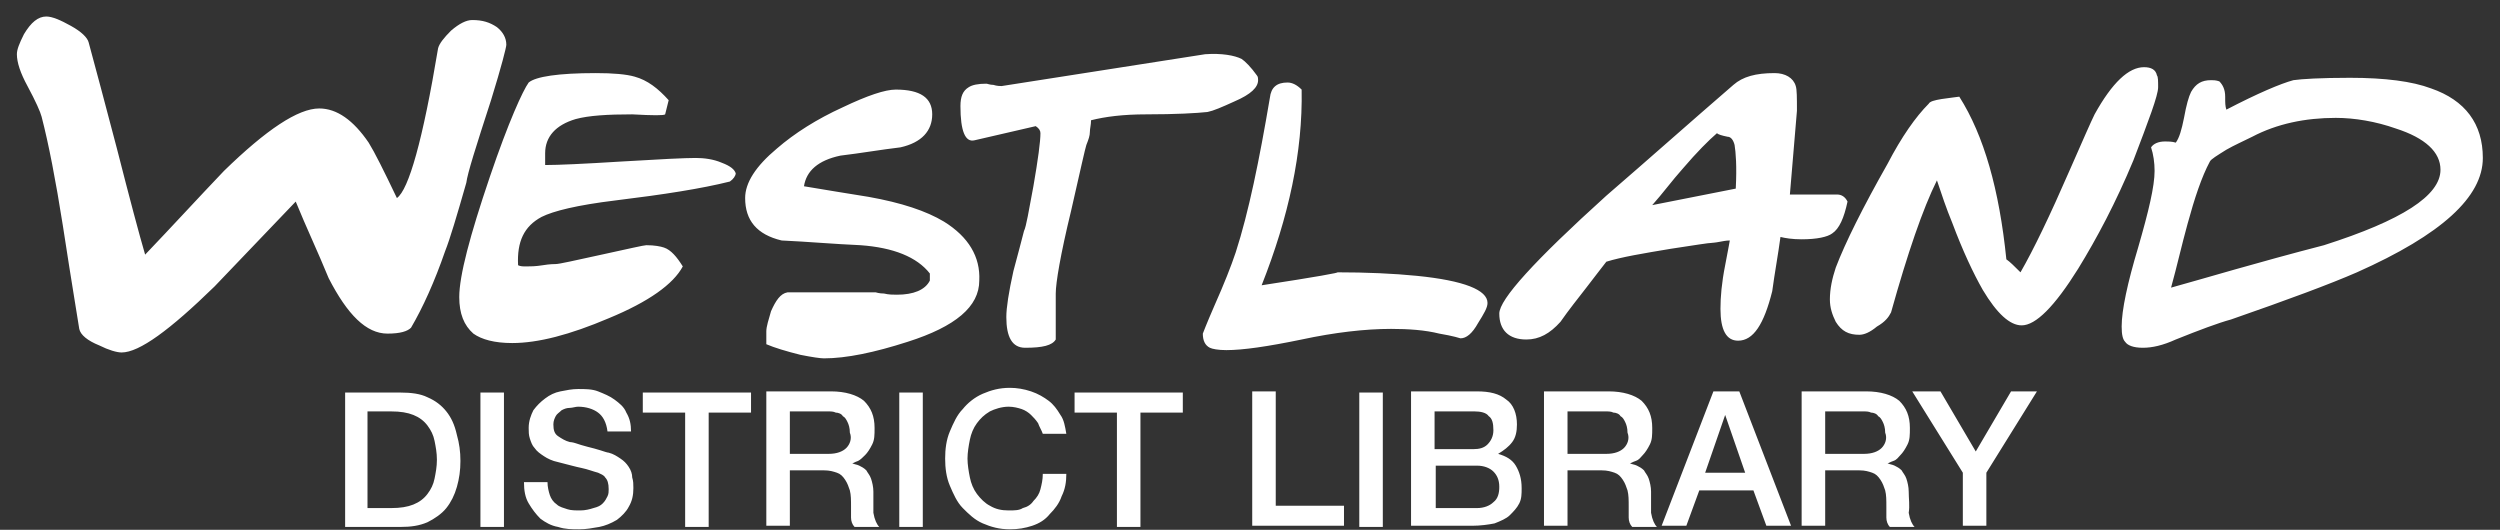
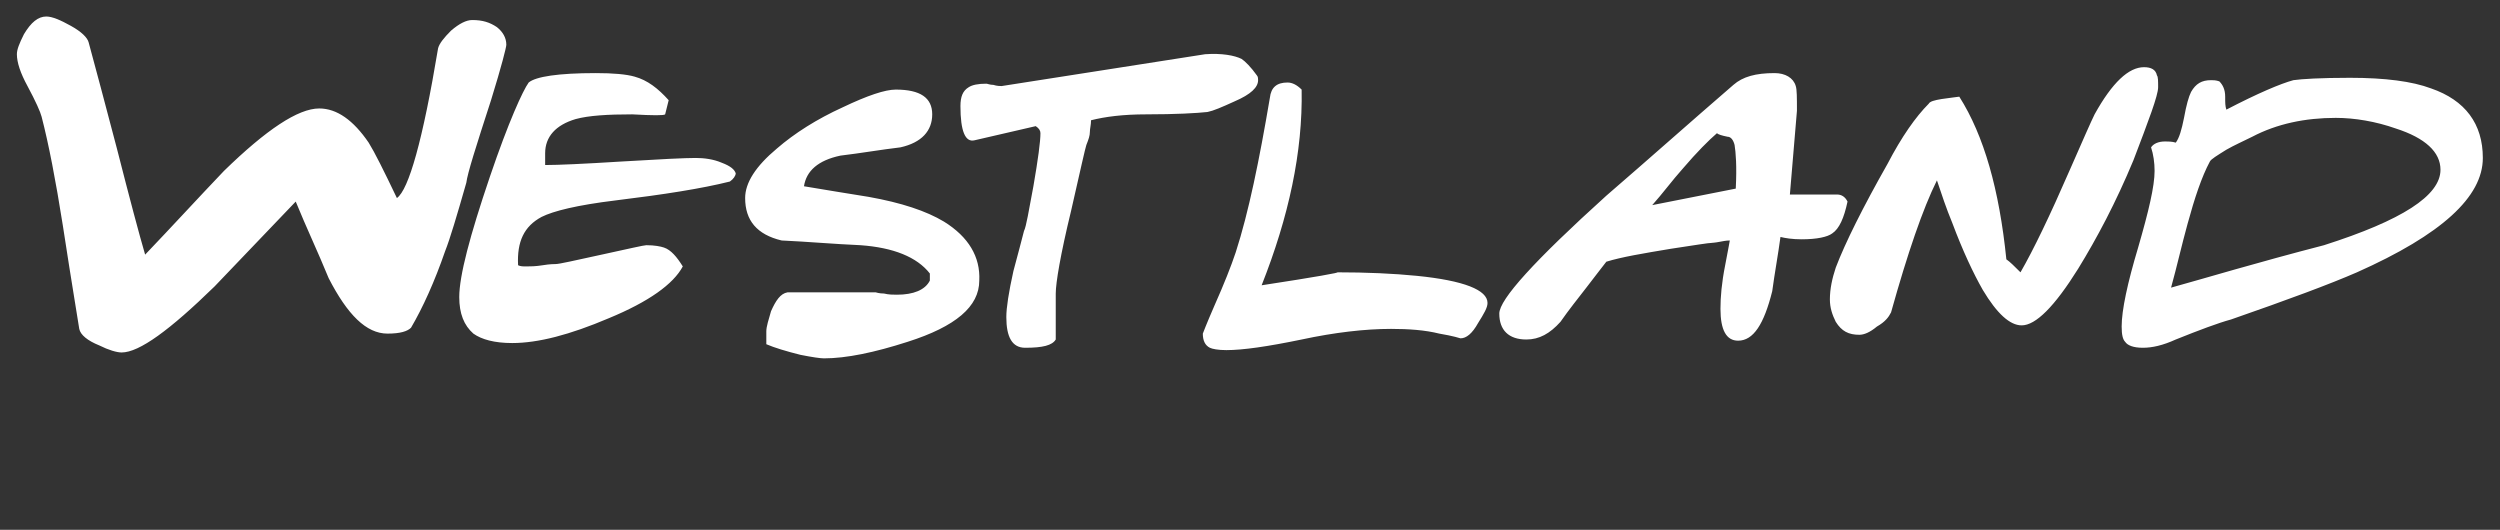
<svg xmlns="http://www.w3.org/2000/svg" width="151" height="32" viewBox="0 0 151 32" fill="none">
  <rect x="0" y="0" width="151" height="32" fill="#333333" stroke="none" />
  <path d="M142.36 16.448C147.476 14.169 149.963 11.891 149.963 9.541C149.963 7.476 148.897 6.052 146.837 5.34C145.7 4.913 144.065 4.699 141.934 4.699C140.157 4.699 139.02 4.771 138.523 4.842C137.741 5.055 136.391 5.625 134.472 6.622C134.401 6.408 134.401 6.195 134.401 5.91V5.839C134.401 5.411 134.259 5.127 134.046 4.913C133.833 4.842 133.691 4.842 133.548 4.842C132.98 4.842 132.625 5.055 132.34 5.554C132.198 5.839 132.056 6.337 131.914 7.12C131.772 7.832 131.63 8.331 131.417 8.615C131.203 8.544 130.919 8.544 130.777 8.544C130.351 8.544 130.066 8.687 129.924 8.9C130.066 9.327 130.137 9.826 130.137 10.324C130.137 11.25 129.782 12.745 129.143 14.952C128.503 17.088 128.148 18.726 128.148 19.723C128.148 20.221 128.219 20.506 128.361 20.648C128.503 20.862 128.858 21.005 129.427 21.005C129.995 21.005 130.635 20.862 131.417 20.506C132.838 19.936 133.975 19.509 134.756 19.296C138.238 18.085 140.726 17.16 142.36 16.448ZM131.132 17.373C131.488 16.091 131.772 14.81 132.127 13.528C132.554 11.962 132.98 10.68 133.477 9.755C133.548 9.612 133.904 9.399 134.472 9.043C134.97 8.758 135.467 8.544 136.036 8.259C137.528 7.476 139.233 7.12 141.081 7.12C142.218 7.12 143.497 7.334 144.705 7.761C146.481 8.331 147.405 9.185 147.405 10.253C147.405 11.819 145.06 13.315 140.37 14.81C136.249 15.878 133.193 16.804 131.132 17.373ZM29.658 6.052C30.297 3.987 30.582 2.848 30.582 2.706C30.582 2.278 30.368 1.922 30.013 1.638C29.587 1.353 29.16 1.21 28.521 1.21C28.166 1.21 27.739 1.424 27.242 1.851C26.815 2.278 26.531 2.634 26.46 2.919C25.536 8.473 24.684 11.463 23.973 11.962C23.191 10.324 22.623 9.185 22.267 8.615C21.344 7.263 20.349 6.551 19.283 6.551C18.004 6.551 16.085 7.832 13.527 10.324C11.964 11.962 10.4 13.671 8.766 15.38C8.411 14.169 7.842 12.033 7.061 8.971C6.35 6.266 5.781 4.13 5.355 2.563C5.284 2.278 4.929 1.922 4.289 1.566C3.65 1.21 3.152 0.997 2.797 0.997C2.3 0.997 1.873 1.353 1.447 2.065C1.163 2.634 1.02 2.99 1.02 3.275C1.02 3.774 1.234 4.415 1.66 5.198C2.157 6.123 2.442 6.764 2.513 7.049C2.939 8.687 3.365 10.894 3.792 13.6C4.36 17.302 4.716 19.367 4.787 19.865C4.858 20.221 5.284 20.577 5.995 20.862C6.563 21.147 7.061 21.289 7.345 21.289C8.411 21.289 10.258 19.936 12.959 17.302C14.593 15.593 16.227 13.884 17.862 12.175C18.501 13.742 19.212 15.237 19.852 16.804C20.988 19.011 22.125 20.15 23.404 20.15C24.186 20.15 24.613 20.008 24.826 19.794C25.536 18.584 26.247 17.017 26.887 15.166C27.171 14.454 27.597 13.03 28.166 11.036C28.237 10.467 28.734 8.9 29.658 6.052ZM43.586 9.826C43.088 9.612 42.52 9.541 42.022 9.541C41.383 9.541 39.891 9.612 37.546 9.755C35.272 9.897 33.708 9.968 32.927 9.968V9.256C32.927 8.259 33.566 7.547 34.774 7.191C35.556 6.978 36.693 6.907 38.185 6.907C39.464 6.978 40.104 6.978 40.175 6.907L40.388 6.052C39.748 5.34 39.109 4.842 38.327 4.628C37.83 4.486 37.048 4.415 35.982 4.415C33.708 4.415 32.358 4.628 31.932 4.984C31.576 5.483 30.724 7.334 29.587 10.68C28.379 14.24 27.739 16.661 27.739 17.943C27.739 18.94 28.023 19.652 28.592 20.15C29.089 20.506 29.871 20.72 30.937 20.72C32.5 20.72 34.419 20.221 36.764 19.224C39.18 18.228 40.672 17.16 41.241 16.092C40.885 15.522 40.53 15.095 40.104 14.952C39.891 14.881 39.535 14.81 39.038 14.81C38.896 14.81 37.972 15.024 36.337 15.38C34.703 15.736 33.779 15.949 33.566 15.949C33.495 15.949 33.211 15.949 32.785 16.02C32.358 16.091 32.003 16.092 31.79 16.092C31.576 16.092 31.434 16.091 31.292 16.02C31.221 14.596 31.648 13.671 32.713 13.101C33.424 12.745 34.845 12.389 37.19 12.104C40.104 11.748 42.378 11.392 44.083 10.965C44.296 10.823 44.438 10.609 44.438 10.467C44.367 10.253 44.154 10.039 43.586 9.826ZM57.016 13.386C55.95 12.745 54.458 12.247 52.468 11.891C51.118 11.677 49.839 11.463 48.56 11.25C48.702 10.324 49.413 9.683 50.763 9.399C51.971 9.256 53.179 9.043 54.387 8.9C55.666 8.615 56.306 7.903 56.306 6.907C56.306 5.91 55.595 5.411 54.103 5.411C53.463 5.411 52.397 5.767 50.905 6.479C49.342 7.191 47.992 8.046 46.925 8.971C45.647 10.039 45.007 11.036 45.007 11.962C45.007 13.315 45.718 14.169 47.21 14.525C48.773 14.596 50.337 14.739 51.971 14.81C53.961 14.952 55.382 15.522 56.163 16.519V16.946C55.879 17.516 55.169 17.8 54.174 17.8C53.961 17.8 53.676 17.8 53.392 17.729C53.108 17.729 52.895 17.658 52.895 17.658H47.565C47.139 17.729 46.855 18.156 46.57 18.797C46.428 19.296 46.286 19.723 46.286 20.008V20.791C46.783 21.005 47.494 21.218 48.347 21.432C49.057 21.574 49.555 21.645 49.768 21.645C51.118 21.645 52.824 21.289 54.813 20.648C57.727 19.723 59.148 18.512 59.148 16.946C59.219 15.522 58.508 14.312 57.016 13.386ZM74.568 6.123C75.563 5.696 75.989 5.269 75.989 4.842C75.989 4.771 75.989 4.628 75.918 4.557C75.563 4.058 75.208 3.702 74.995 3.56C74.568 3.346 73.787 3.204 72.792 3.275L60.498 5.198C60.427 5.198 60.214 5.198 60.001 5.127C59.788 5.127 59.645 5.055 59.574 5.055C59.077 5.055 58.722 5.127 58.508 5.269C58.153 5.483 58.011 5.839 58.011 6.408C58.011 7.903 58.295 8.615 58.864 8.473L62.559 7.619C62.772 7.761 62.843 7.903 62.843 8.046C62.843 8.544 62.701 9.612 62.417 11.25C62.133 12.745 61.99 13.671 61.848 13.956C61.706 14.525 61.493 15.308 61.209 16.376C60.925 17.658 60.782 18.584 60.782 19.153C60.782 20.364 61.138 21.005 61.919 21.005C62.985 21.005 63.554 20.862 63.767 20.506V17.729C63.767 17.088 64.051 15.38 64.691 12.745C65.259 10.253 65.543 8.971 65.615 8.758C65.757 8.402 65.828 8.188 65.828 7.975C65.828 7.761 65.899 7.547 65.899 7.263C66.751 7.049 67.817 6.907 69.239 6.907C71.015 6.907 72.294 6.835 72.934 6.764C73.289 6.693 73.787 6.479 74.568 6.123ZM84.019 19.865C85.085 19.865 86.08 19.936 86.933 20.15C87.785 20.292 88.212 20.435 88.212 20.435C88.567 20.435 88.922 20.15 89.278 19.509C89.633 18.94 89.846 18.584 89.846 18.299C89.846 17.516 88.425 16.946 85.582 16.661C84.161 16.519 82.527 16.448 80.75 16.448C81.035 16.448 79.471 16.732 76.203 17.231C77.837 13.101 78.69 9.185 78.619 5.411C78.334 5.127 78.05 4.984 77.766 4.984C77.126 4.984 76.771 5.269 76.7 5.91C76.06 9.683 75.421 12.816 74.639 15.237C74.355 16.091 73.929 17.16 73.36 18.441C72.863 19.58 72.65 20.15 72.65 20.15C72.65 20.577 72.792 20.862 73.076 21.005C73.218 21.076 73.573 21.147 74.071 21.147C75.066 21.147 76.558 20.933 78.619 20.506C80.608 20.079 82.456 19.865 84.019 19.865ZM103.916 14.596C104.271 14.525 104.414 14.525 104.485 14.525C104.485 14.454 104.414 14.952 104.2 16.02C103.987 17.088 103.916 17.943 103.916 18.655C103.916 19.936 104.271 20.577 104.982 20.577C105.906 20.577 106.545 19.58 107.043 17.587C107.185 16.519 107.398 15.38 107.54 14.312C107.824 14.383 108.251 14.454 108.819 14.454C109.743 14.454 110.383 14.312 110.667 14.098C111.093 13.813 111.378 13.172 111.591 12.175C111.449 11.891 111.235 11.748 110.951 11.748H108.109L108.535 6.693C108.535 5.91 108.535 5.411 108.464 5.198C108.322 4.699 107.824 4.415 107.185 4.415C106.048 4.415 105.266 4.628 104.698 5.127C102.14 7.334 99.581 9.612 97.023 11.819C92.689 15.736 90.557 18.085 90.557 18.94C90.557 19.936 91.125 20.506 92.191 20.506C92.973 20.506 93.612 20.15 94.252 19.438C94.749 18.726 95.318 18.014 95.815 17.373C96.313 16.732 96.739 16.163 97.023 15.807C97.947 15.522 99.226 15.308 100.932 15.024C102.353 14.81 103.206 14.668 103.419 14.668C103.348 14.668 103.561 14.668 103.916 14.596ZM99.795 12.389C100.434 11.677 101.003 10.894 101.642 10.182C102.495 9.185 103.206 8.473 103.703 8.046C103.774 8.117 103.987 8.188 104.343 8.259C104.556 8.259 104.698 8.473 104.769 8.758C104.84 9.185 104.911 10.039 104.84 11.392L99.795 12.389ZM130.351 5.269C130.351 4.913 130.351 4.628 130.28 4.557C130.209 4.201 129.924 4.058 129.498 4.058C128.574 4.058 127.579 4.984 126.513 6.907C126.3 7.334 125.803 8.473 125.021 10.253C123.813 13.03 122.818 15.095 122.037 16.448C121.681 16.092 121.397 15.807 121.184 15.664C120.757 11.463 119.834 8.188 118.341 5.839C118.27 5.839 117.844 5.91 117.276 5.981C116.849 6.052 116.565 6.123 116.494 6.266C115.712 7.049 114.859 8.259 114.007 9.897C112.514 12.531 111.449 14.668 110.88 16.163C110.667 16.804 110.525 17.444 110.525 18.085C110.525 18.584 110.667 19.011 110.88 19.438C111.235 20.008 111.662 20.221 112.301 20.221C112.586 20.221 112.941 20.079 113.367 19.723C113.865 19.438 114.078 19.153 114.22 18.868C115.215 15.308 116.139 12.603 116.991 10.894C117.276 11.748 117.56 12.603 117.915 13.457C118.555 15.166 119.194 16.519 119.763 17.516C120.615 18.94 121.397 19.652 122.108 19.652C122.96 19.652 124.097 18.512 125.519 16.234C126.656 14.383 127.792 12.247 128.858 9.683C129.782 7.263 130.351 5.767 130.351 5.269Z" fill="white" />
-   <path d="M26.958 24.849C26.673 24.493 26.318 24.209 25.821 23.995C25.394 23.781 24.826 23.71 24.186 23.71H20.846V31.827H24.186C24.826 31.827 25.323 31.756 25.821 31.542C26.247 31.329 26.673 31.044 26.958 30.688C27.242 30.332 27.455 29.905 27.597 29.406C27.739 28.908 27.81 28.409 27.81 27.84C27.81 27.27 27.739 26.772 27.597 26.273C27.455 25.633 27.242 25.205 26.958 24.849ZM26.247 28.908C26.176 29.264 26.034 29.549 25.821 29.833C25.607 30.118 25.323 30.332 24.968 30.474C24.613 30.617 24.186 30.688 23.618 30.688H22.197V24.849H23.618C24.186 24.849 24.613 24.921 24.968 25.063C25.323 25.205 25.607 25.419 25.821 25.704C26.034 25.989 26.176 26.273 26.247 26.629C26.318 26.985 26.389 27.341 26.389 27.769C26.389 28.196 26.318 28.552 26.247 28.908ZM29.018 31.827H30.439V23.71H29.018V31.827ZM37.972 28.196C37.83 27.982 37.688 27.84 37.474 27.697C37.261 27.555 37.048 27.413 36.764 27.341C36.693 27.341 36.48 27.27 36.267 27.199C36.053 27.128 35.769 27.057 35.485 26.985C35.201 26.914 34.987 26.843 34.774 26.772C34.561 26.701 34.419 26.701 34.419 26.701C34.135 26.629 33.922 26.487 33.708 26.345C33.495 26.202 33.424 25.988 33.424 25.633C33.424 25.419 33.495 25.276 33.566 25.134C33.637 24.992 33.779 24.921 33.922 24.778C34.064 24.707 34.206 24.636 34.419 24.636C34.561 24.636 34.774 24.564 34.916 24.564C35.414 24.564 35.84 24.707 36.124 24.921C36.409 25.134 36.622 25.49 36.693 26.06H38.114C38.114 25.633 38.043 25.276 37.83 24.921C37.688 24.564 37.404 24.351 37.119 24.137C36.835 23.924 36.48 23.781 36.124 23.639C35.769 23.497 35.343 23.497 34.916 23.497C34.561 23.497 34.206 23.568 33.85 23.639C33.495 23.71 33.211 23.852 32.927 24.066C32.642 24.28 32.429 24.493 32.216 24.778C32.074 25.063 31.932 25.419 31.932 25.846C31.932 26.06 31.932 26.273 32.003 26.487C32.074 26.701 32.145 26.914 32.287 27.057C32.429 27.27 32.642 27.413 32.856 27.555C33.069 27.697 33.353 27.84 33.708 27.911C34.277 28.053 34.774 28.196 35.13 28.267C35.485 28.338 35.84 28.481 36.124 28.552C36.267 28.623 36.48 28.694 36.551 28.837C36.693 28.979 36.764 29.193 36.764 29.549C36.764 29.691 36.764 29.833 36.693 29.976C36.622 30.118 36.551 30.261 36.409 30.403C36.267 30.545 36.124 30.617 35.84 30.688C35.627 30.759 35.343 30.83 35.059 30.83C34.774 30.83 34.49 30.83 34.277 30.759C34.064 30.688 33.779 30.617 33.637 30.474C33.424 30.332 33.282 30.118 33.211 29.905C33.14 29.691 33.069 29.406 33.069 29.121H31.648C31.648 29.62 31.719 30.047 31.932 30.403C32.145 30.759 32.358 31.044 32.642 31.329C32.927 31.542 33.282 31.756 33.708 31.827C34.135 31.97 34.561 31.97 34.987 31.97C35.414 31.97 35.769 31.898 36.195 31.827C36.551 31.756 36.906 31.613 37.261 31.4C37.546 31.186 37.83 30.901 37.972 30.617C38.185 30.261 38.256 29.905 38.256 29.477C38.256 29.264 38.256 29.05 38.185 28.837C38.185 28.623 38.114 28.409 37.972 28.196ZM38.825 24.921H41.383V31.827H42.804V24.921H45.362V23.71H38.825V24.921ZM52.752 29.691C52.752 29.406 52.681 29.121 52.61 28.908C52.539 28.694 52.397 28.552 52.326 28.409C52.184 28.267 52.042 28.196 51.9 28.125C51.758 28.053 51.616 28.053 51.474 27.982C51.544 27.982 51.616 27.911 51.829 27.84C51.971 27.769 52.113 27.626 52.255 27.484C52.397 27.341 52.539 27.128 52.681 26.843C52.824 26.558 52.824 26.273 52.824 25.846C52.824 25.134 52.61 24.636 52.184 24.209C51.758 23.852 51.047 23.639 50.194 23.639H46.286V31.756H47.707V28.409H49.768C50.123 28.409 50.337 28.481 50.55 28.552C50.763 28.623 50.905 28.765 51.047 28.979C51.189 29.193 51.26 29.406 51.331 29.62C51.402 29.905 51.402 30.189 51.402 30.617C51.402 30.83 51.402 31.044 51.402 31.258C51.402 31.471 51.474 31.685 51.616 31.827H53.108C52.966 31.685 52.824 31.4 52.752 30.973C52.752 30.545 52.752 30.118 52.752 29.691ZM51.118 27.057C50.905 27.27 50.55 27.413 50.052 27.413H47.707V24.849H49.981C50.194 24.849 50.337 24.849 50.479 24.921C50.621 24.921 50.834 24.992 50.905 25.134C51.047 25.205 51.118 25.348 51.189 25.49C51.26 25.633 51.331 25.846 51.331 26.131C51.474 26.487 51.331 26.843 51.118 27.057ZM54.316 31.827H55.737V23.71H54.316V31.827ZM62.843 29.549C62.772 29.833 62.63 30.047 62.417 30.261C62.275 30.474 62.062 30.617 61.777 30.688C61.564 30.83 61.28 30.83 60.925 30.83C60.498 30.83 60.143 30.759 59.788 30.545C59.503 30.403 59.219 30.118 59.006 29.833C58.793 29.549 58.651 29.193 58.58 28.837C58.508 28.481 58.437 28.053 58.437 27.697C58.437 27.341 58.508 26.914 58.58 26.558C58.651 26.202 58.793 25.846 59.006 25.561C59.219 25.276 59.432 25.063 59.788 24.849C60.072 24.707 60.498 24.564 60.925 24.564C61.209 24.564 61.493 24.636 61.706 24.707C61.919 24.778 62.133 24.921 62.275 25.063C62.417 25.205 62.559 25.348 62.701 25.561C62.772 25.775 62.914 25.988 62.985 26.202H64.406C64.335 25.775 64.264 25.348 64.051 25.063C63.838 24.707 63.625 24.422 63.341 24.209C63.056 23.995 62.701 23.781 62.275 23.639C61.848 23.497 61.422 23.425 60.996 23.425C60.356 23.425 59.859 23.568 59.361 23.781C58.864 23.995 58.437 24.351 58.153 24.707C57.798 25.063 57.585 25.561 57.371 26.06C57.158 26.558 57.087 27.128 57.087 27.697C57.087 28.267 57.158 28.837 57.371 29.335C57.585 29.833 57.798 30.332 58.153 30.688C58.508 31.044 58.864 31.4 59.361 31.613C59.859 31.827 60.356 31.97 60.996 31.97C61.493 31.97 61.919 31.898 62.346 31.756C62.772 31.613 63.127 31.4 63.412 31.044C63.696 30.759 63.98 30.403 64.122 29.976C64.335 29.549 64.406 29.121 64.406 28.623H62.985C62.985 28.979 62.914 29.264 62.843 29.549ZM64.904 24.921H67.462V31.827H68.883V24.921H71.442V23.71H64.904V24.921ZM77.055 23.639H75.634V31.756H81.177V30.545H77.055V23.639ZM82.101 31.827H83.522V23.71H82.101V31.827ZM90.486 27.413C90.841 27.199 91.125 26.985 91.338 26.701C91.552 26.416 91.623 26.06 91.623 25.633C91.623 24.992 91.409 24.422 90.983 24.137C90.557 23.781 89.988 23.639 89.207 23.639H85.227V31.756H88.922C89.42 31.756 89.917 31.685 90.272 31.613C90.628 31.471 90.983 31.329 91.196 31.115C91.409 30.901 91.623 30.688 91.765 30.403C91.907 30.118 91.907 29.833 91.907 29.477C91.907 28.908 91.765 28.481 91.552 28.125C91.338 27.769 90.983 27.555 90.486 27.413ZM86.719 24.849H89.064C89.42 24.849 89.775 24.921 89.917 25.134C90.13 25.276 90.201 25.561 90.201 25.988C90.201 26.345 90.059 26.629 89.846 26.843C89.633 27.057 89.349 27.128 88.993 27.128H86.648V24.849H86.719ZM90.201 30.332C89.988 30.545 89.633 30.688 89.207 30.688H86.719V28.125H89.207C89.633 28.125 89.988 28.267 90.201 28.481C90.415 28.694 90.557 28.979 90.557 29.406C90.557 29.762 90.486 30.118 90.201 30.332ZM99.724 29.691C99.724 29.406 99.653 29.121 99.582 28.908C99.51 28.694 99.368 28.552 99.297 28.409C99.155 28.267 99.013 28.196 98.871 28.125C98.729 28.053 98.587 28.053 98.445 27.982C98.516 27.982 98.587 27.911 98.8 27.84C99.013 27.769 99.084 27.626 99.226 27.484C99.368 27.341 99.51 27.128 99.653 26.843C99.795 26.558 99.795 26.273 99.795 25.846C99.795 25.134 99.582 24.636 99.155 24.209C98.729 23.852 98.018 23.639 97.165 23.639H93.257V31.756H94.678V28.409H96.739C97.094 28.409 97.308 28.481 97.521 28.552C97.734 28.623 97.876 28.765 98.018 28.979C98.16 29.193 98.231 29.406 98.302 29.62C98.373 29.905 98.373 30.189 98.373 30.617C98.373 30.83 98.373 31.044 98.373 31.258C98.373 31.471 98.445 31.685 98.587 31.827H100.079C99.937 31.685 99.795 31.4 99.724 30.973C99.724 30.545 99.724 30.118 99.724 29.691ZM98.089 27.057C97.876 27.27 97.521 27.413 97.023 27.413H94.678V24.849H96.952C97.165 24.849 97.308 24.849 97.45 24.921C97.592 24.921 97.805 24.992 97.876 25.134C98.018 25.205 98.089 25.348 98.16 25.49C98.231 25.633 98.302 25.846 98.302 26.131C98.445 26.487 98.302 26.843 98.089 27.057ZM103.49 23.639L100.363 31.756H101.855L102.637 29.62H105.906L106.688 31.756H108.18L105.053 23.639H103.49ZM102.992 28.552L104.2 25.063L105.408 28.552H102.992ZM115.286 29.691C115.286 29.406 115.215 29.121 115.144 28.908C115.073 28.694 114.931 28.552 114.859 28.409C114.717 28.267 114.575 28.196 114.433 28.125C114.291 28.053 114.149 28.053 114.007 27.982C114.078 27.982 114.149 27.911 114.362 27.84C114.575 27.769 114.646 27.626 114.788 27.484C114.931 27.341 115.073 27.128 115.215 26.843C115.357 26.558 115.357 26.273 115.357 25.846C115.357 25.134 115.144 24.636 114.717 24.209C114.291 23.852 113.58 23.639 112.728 23.639H108.819V31.756H110.241V28.409H112.301C112.657 28.409 112.87 28.481 113.083 28.552C113.296 28.623 113.438 28.765 113.58 28.979C113.723 29.193 113.794 29.406 113.865 29.62C113.936 29.905 113.936 30.189 113.936 30.617C113.936 30.83 113.936 31.044 113.936 31.258C113.936 31.471 114.007 31.685 114.149 31.827H115.641C115.499 31.685 115.357 31.4 115.286 30.973C115.357 30.545 115.286 30.118 115.286 29.691ZM113.651 27.057C113.438 27.27 113.083 27.413 112.586 27.413H110.241V24.849H112.514C112.728 24.849 112.87 24.849 113.012 24.921C113.154 24.921 113.367 24.992 113.438 25.134C113.58 25.205 113.651 25.348 113.723 25.49C113.794 25.633 113.865 25.846 113.865 26.131C114.007 26.487 113.865 26.843 113.651 27.057ZM121.468 23.639L119.336 27.27L117.204 23.639H115.499L118.555 28.552V31.756H119.976V28.552L123.031 23.639H121.468Z" fill="white" />
</svg>